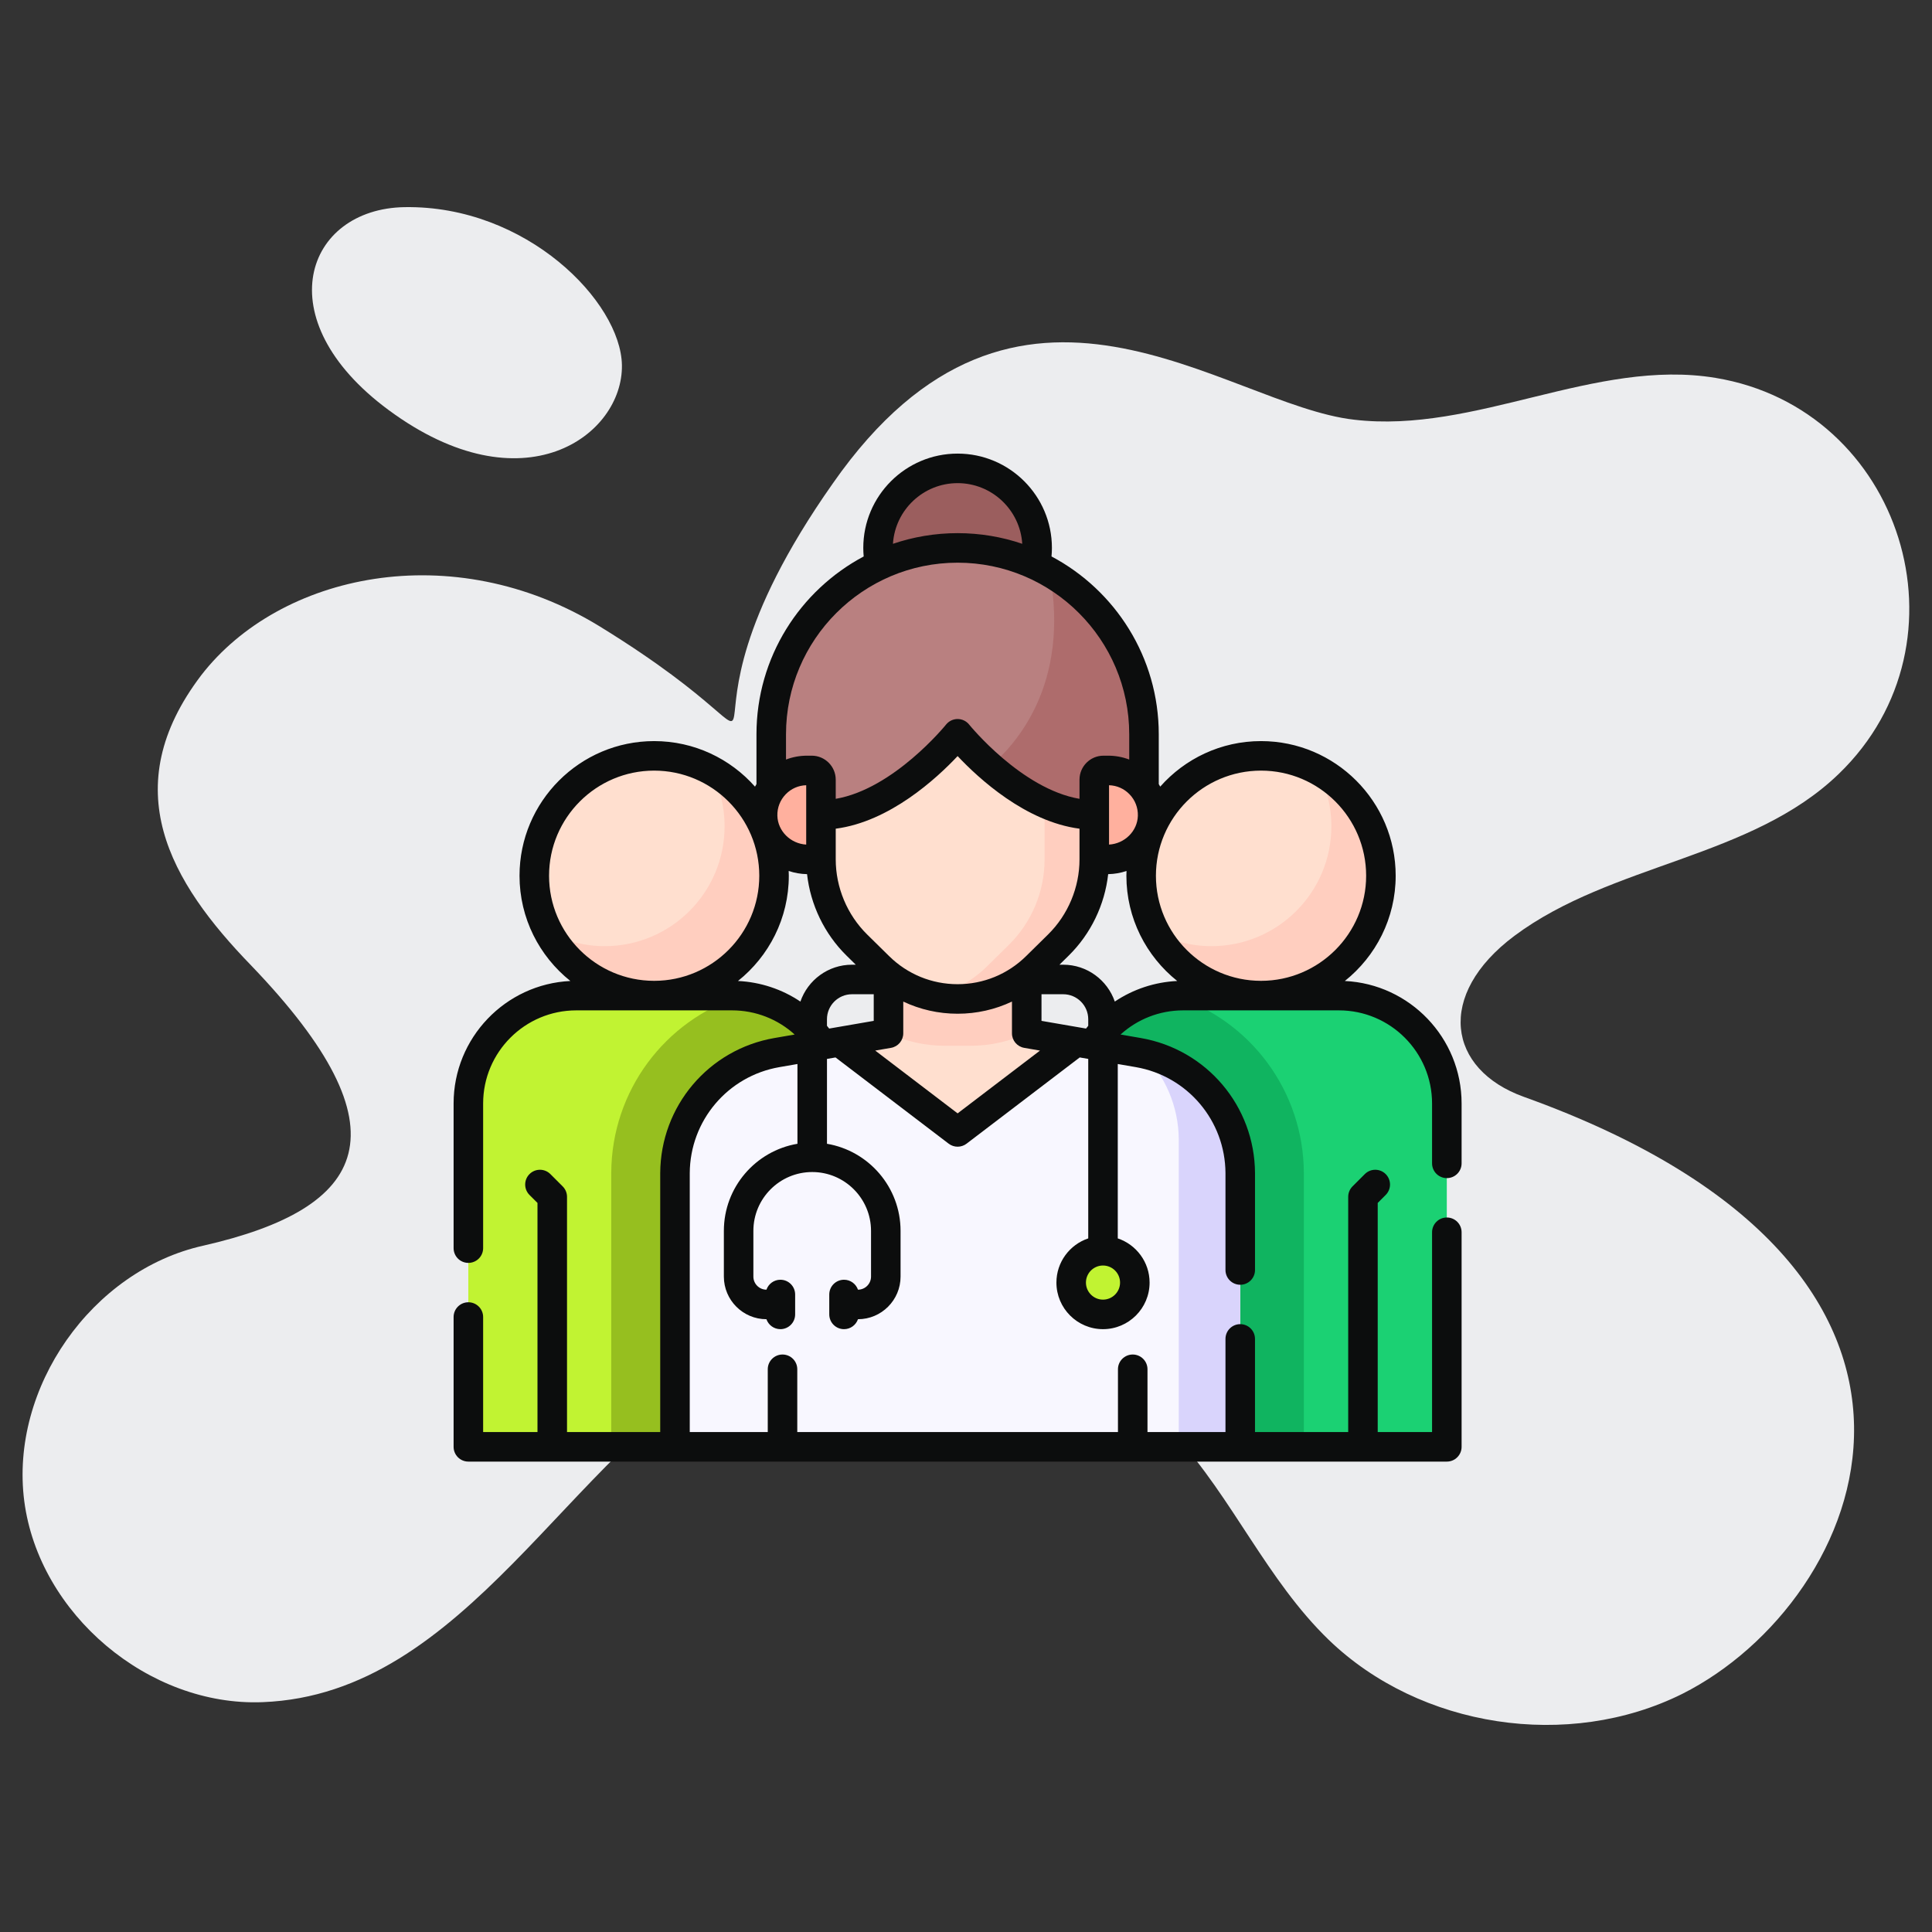
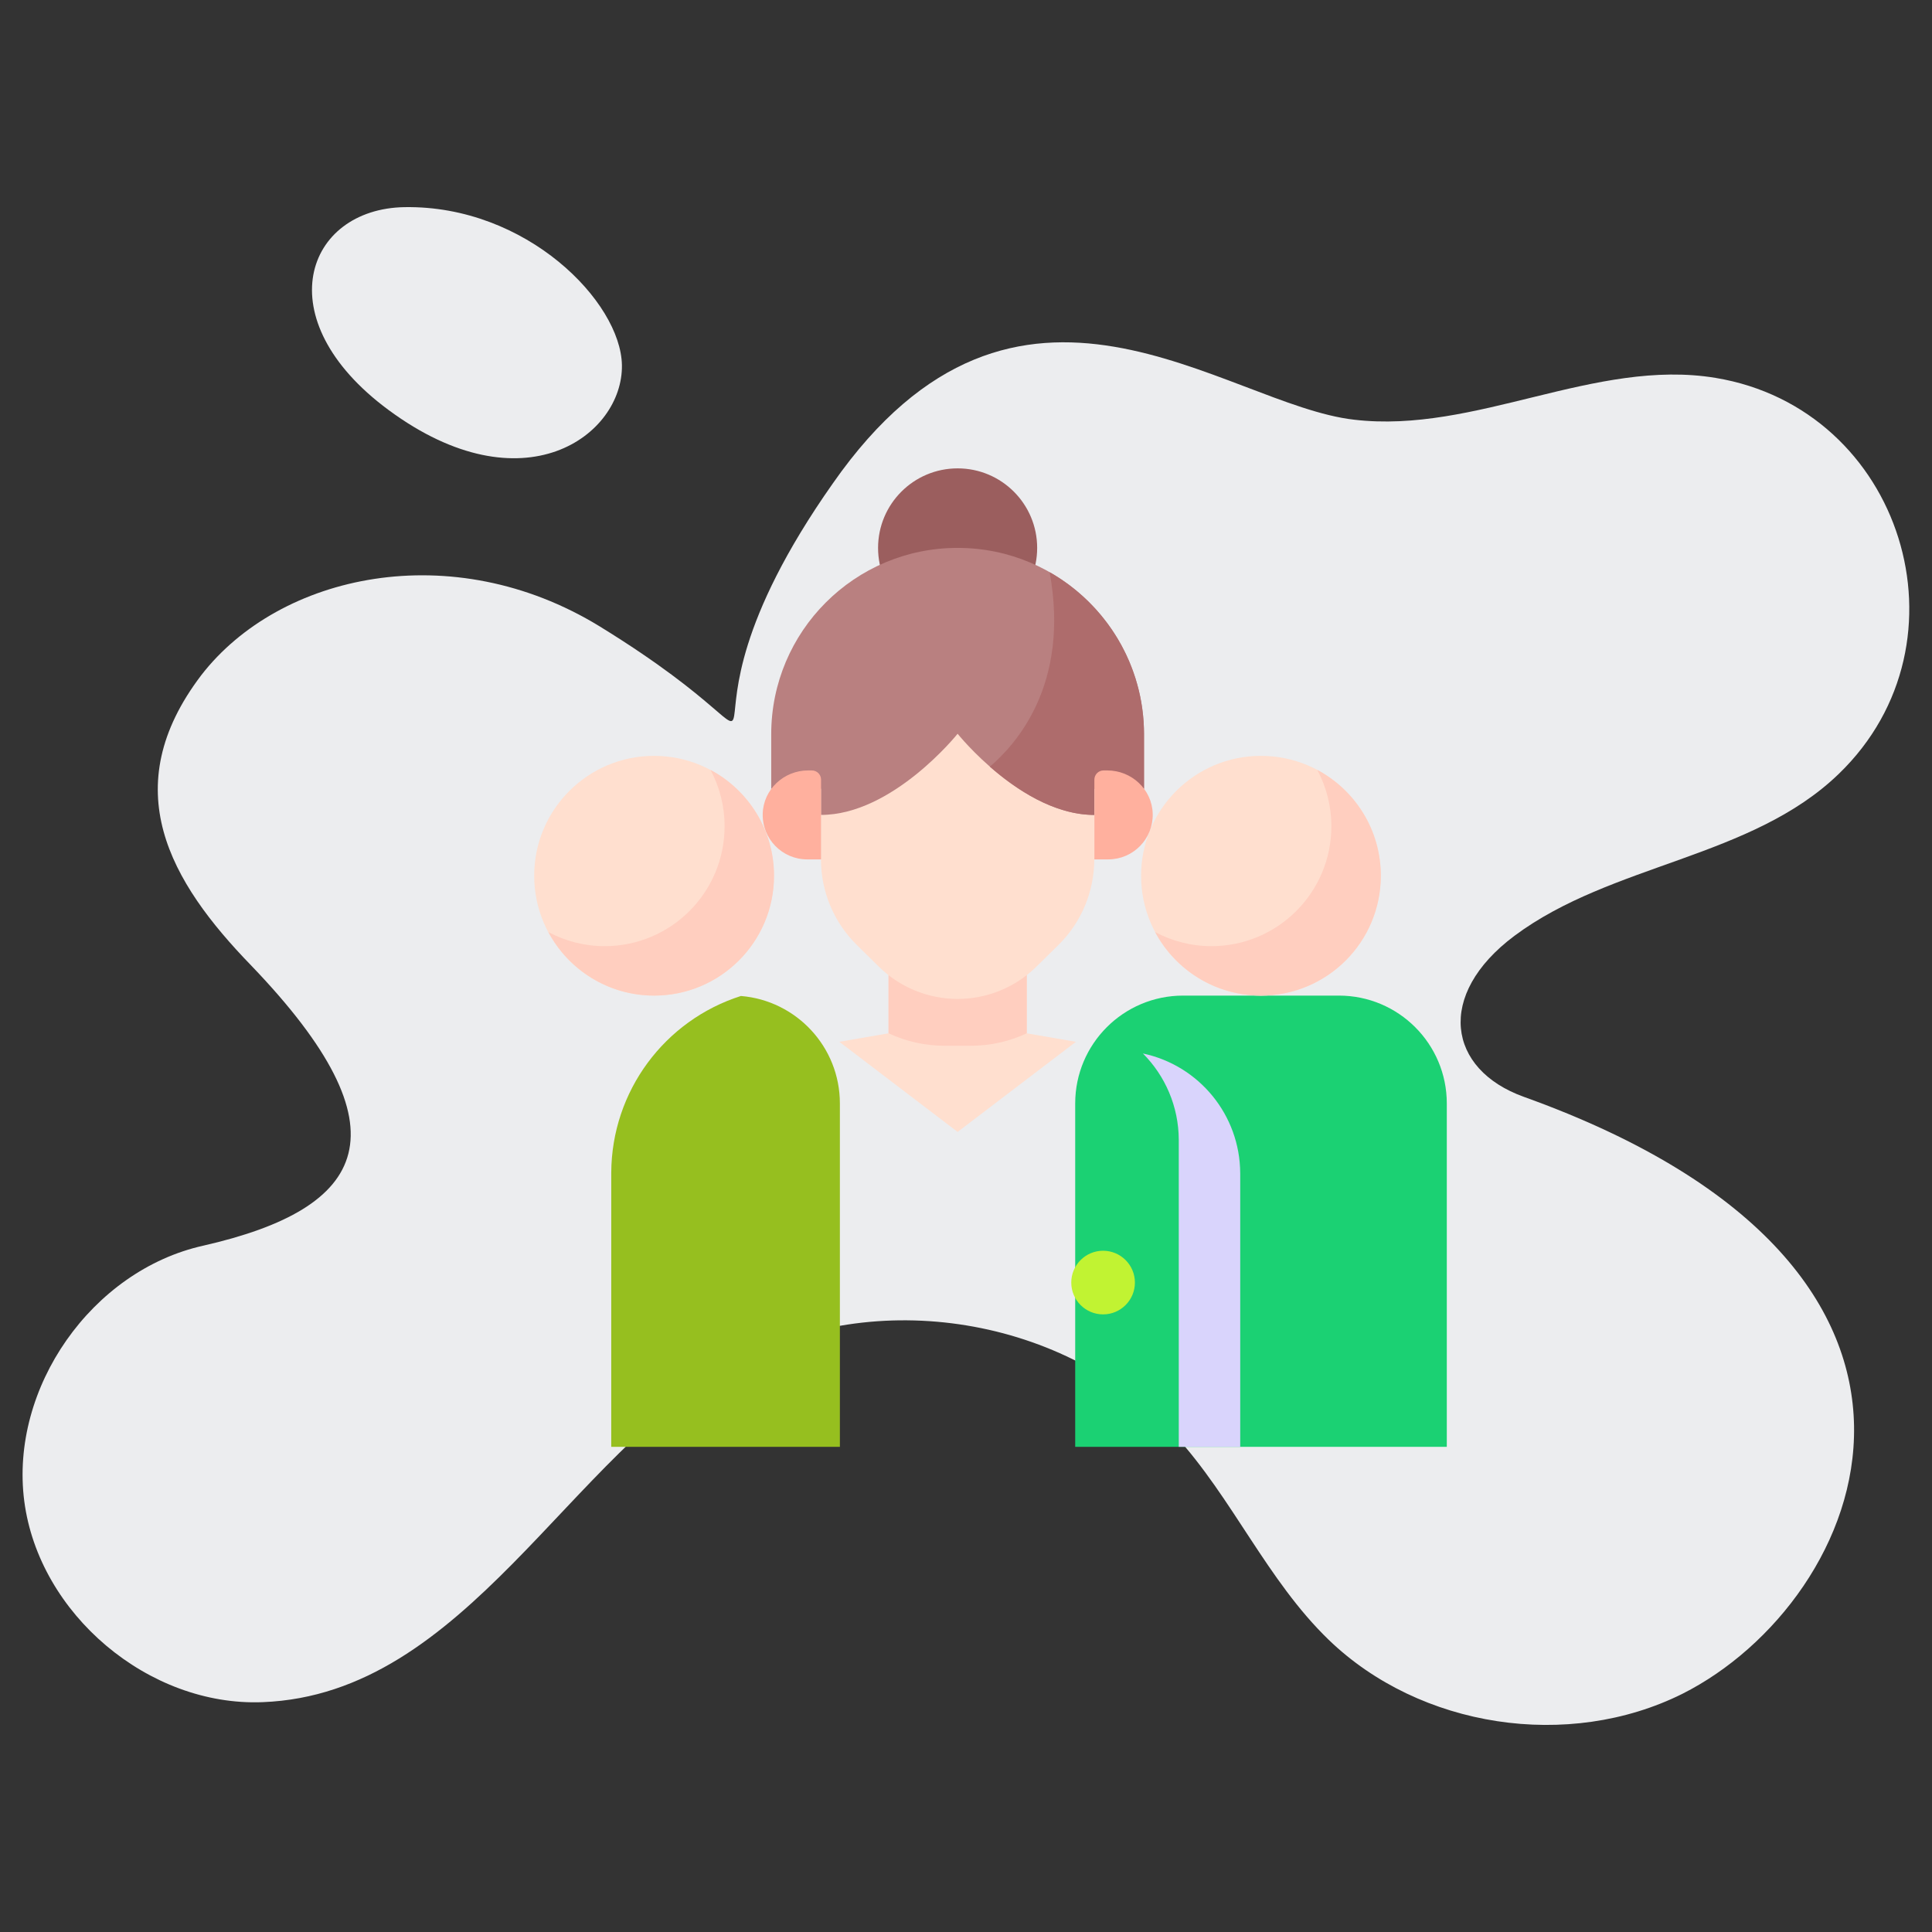
<svg xmlns="http://www.w3.org/2000/svg" width="115" height="115" viewBox="0 0 115 115" fill="none">
  <rect x="0" y="0" width="115" height="115" fill="#333333" stroke="none" />
  <path d="M100.143 100.822C93.36 104.203 84.523 102.854 79.088 97.606C75.417 94.059 73.363 89.163 69.92 85.409C63.468 78.377 52.08 76.51 43.72 81.094C33.822 86.54 27.776 100.849 15.633 101.319C8.85 101.589 2.316 96.071 1.444 89.35C0.573 82.609 5.469 75.618 12.107 74.145C21.876 71.921 24.406 67.314 14.949 57.467C10.111 52.481 6.867 46.91 11.982 40.188C16.654 34.15 26.92 31.911 35.693 37.283C50.218 46.217 37.899 45.352 49.57 28.779C60.572 13.005 72.891 24.113 80.603 24.982C87.822 25.833 94.937 21.311 102.114 22.493C113.229 24.33 117.582 38.21 109.457 46.058C104.251 51.099 95.933 51.389 90.145 55.704C85.444 59.218 86.161 63.657 90.705 65.288C119.591 75.658 111.086 95.317 100.143 100.822Z" fill="#ECEDEF" />
  <path d="M24.078 12.33C18.198 12.427 15.796 18.988 23.128 24.404C31.141 30.323 37.089 25.917 37.019 21.733C36.956 17.974 31.345 12.211 24.078 12.33Z" fill="#ECEDEF" />
  <g clip-path="url(#clip0_1292_377)">
    <path d="M64 65.683V86.121H86.119V65.683C86.119 62.137 83.244 59.262 79.698 59.262H70.422C66.875 59.262 64 62.137 64 65.683Z" fill="#1BD173" />
-     <path d="M77.61 69.809C77.587 64.936 74.422 60.728 69.892 59.285C66.593 59.555 64 62.315 64 65.683V86.121H77.61L77.61 69.809Z" fill="#10B460" />
    <path d="M75.057 59.263C78.998 59.263 82.192 56.068 82.192 52.127C82.192 48.187 78.998 44.992 75.057 44.992C71.116 44.992 67.922 48.187 67.922 52.127C67.922 56.068 71.116 59.263 75.057 59.263Z" fill="#FFDFCF" />
    <path d="M78.41 45.828C78.944 46.828 79.248 47.97 79.248 49.183C79.248 53.123 76.053 56.318 72.112 56.318C70.9 56.318 69.758 56.014 68.758 55.48C69.959 57.73 72.328 59.261 75.056 59.261C78.996 59.261 82.191 56.067 82.191 52.126C82.191 49.398 80.66 47.029 78.41 45.828Z" fill="#FFCEBF" />
-     <path d="M49.994 65.683V86.121H27.875V65.683C27.875 62.137 30.75 59.262 34.297 59.262H43.572C47.119 59.262 49.994 62.137 49.994 65.683Z" fill="#C1F332" />
    <path d="M36.384 69.809C36.406 64.936 39.572 60.728 44.102 59.285C47.4 59.555 49.993 62.315 49.993 65.683V86.121H36.383L36.384 69.809Z" fill="#96BF1F" />
    <path d="M38.932 59.263C42.873 59.263 46.067 56.068 46.067 52.127C46.067 48.187 42.873 44.992 38.932 44.992C34.991 44.992 31.797 48.187 31.797 52.127C31.797 56.068 34.991 59.263 38.932 59.263Z" fill="#FFDFCF" />
    <path d="M32.641 55.48C33.641 56.014 34.782 56.318 35.995 56.318C39.936 56.318 43.13 53.123 43.13 49.183C43.13 47.97 42.827 46.828 42.293 45.828C44.542 47.029 46.074 49.398 46.074 52.126C46.074 56.067 42.879 59.261 38.938 59.261C36.211 59.261 33.841 57.73 32.641 55.48Z" fill="#FFCEBF" />
    <path d="M57.001 37.349C59.616 37.349 61.736 35.229 61.736 32.614C61.736 29.999 59.616 27.879 57.001 27.879C54.386 27.879 52.266 29.999 52.266 32.614C52.266 35.229 54.386 37.349 57.001 37.349Z" fill="#9B5E5E" />
-     <path d="M73.825 69.827C73.809 66.282 71.253 63.256 67.756 62.653L64.043 62.012L57.003 67.377L49.962 62.012L46.25 62.653C42.753 63.256 40.197 66.282 40.181 69.827L40.18 86.121H73.826L73.825 69.827Z" fill="#F8F7FF" />
    <path d="M73.822 69.826C73.806 66.376 71.384 63.419 68.031 62.707C69.351 64.032 70.156 65.853 70.165 67.836H70.165V86.121H73.823V69.826H73.822Z" fill="#D9D4FC" />
    <path d="M61.116 61.507V58.031H52.887L52.887 61.507L49.961 62.012L57.001 67.377L64.042 62.012L61.116 61.507Z" fill="#FFDFCF" />
    <path d="M52.891 61.505C53.924 61.991 55.061 62.248 56.235 62.248H57.775C58.949 62.248 60.086 61.991 61.119 61.505V55.379H52.891V61.505Z" fill="#FFCEBF" />
    <path d="M48.867 43.856V51.153C48.867 53.069 49.636 54.906 51.002 56.25L52.31 57.539C53.561 58.77 55.246 59.46 57.001 59.46C58.756 59.46 60.441 58.77 61.692 57.539L63.001 56.25C64.366 54.906 65.135 53.069 65.135 51.153V43.856C65.135 39.364 61.493 35.723 57.001 35.723C52.509 35.722 48.867 39.364 48.867 43.856Z" fill="#FFDFCF" />
-     <path d="M57.004 35.723C56.498 35.723 56.004 35.769 55.523 35.858C59.309 36.554 62.177 39.87 62.177 43.857V51.153C62.177 53.069 61.408 54.906 60.042 56.25L58.734 57.539C57.841 58.418 56.726 59.019 55.523 59.292C56.006 59.402 56.502 59.46 57.004 59.46C58.759 59.46 60.444 58.77 61.695 57.539L63.003 56.25C64.369 54.906 65.138 53.069 65.138 51.153V43.857C65.138 39.364 61.496 35.723 57.004 35.723Z" fill="#FFCEBF" />
    <path d="M57 32.613C50.873 32.613 45.906 37.58 45.906 43.707V46.947H48.867V48.507C53.14 48.507 57.001 43.676 57.001 43.676C57.001 43.676 60.861 48.507 65.135 48.507V46.947H68.096V43.707C68.096 37.58 63.129 32.613 57.001 32.613" fill="#B98080" />
    <path d="M62.478 34.059C63.705 40.777 60.448 44.324 58.922 45.635C60.451 46.974 62.728 48.508 65.136 48.508V46.949H68.096V43.708C68.096 39.573 65.833 35.967 62.478 34.059Z" fill="#AE6C6C" />
    <path d="M48.046 51.154C46.559 51.154 45.358 49.928 45.4 48.432C45.439 46.99 46.658 45.859 48.101 45.859H48.324C48.627 45.859 48.873 46.105 48.873 46.408V51.154H48.046V51.154Z" fill="#FFB09E" />
    <path d="M65.968 51.154C67.454 51.154 68.655 49.928 68.614 48.432C68.575 46.99 67.355 45.859 65.913 45.859H65.689C65.386 45.859 65.141 46.105 65.141 46.408V51.154H65.968V51.154Z" fill="#FFB09E" />
    <path d="M65.66 78.237C66.706 78.237 67.554 77.389 67.554 76.343C67.554 75.297 66.706 74.449 65.66 74.449C64.614 74.449 63.766 75.297 63.766 76.343C63.766 77.389 64.614 78.237 65.66 78.237Z" fill="#C1F332" />
-     <path d="M86.121 70.126C86.607 70.126 87 69.733 87 69.247V65.684C87 61.776 83.914 58.576 80.05 58.392C81.892 56.922 83.076 54.661 83.076 52.127C83.076 47.708 79.481 44.113 75.061 44.113C72.675 44.113 70.53 45.162 69.061 46.823C69.033 46.773 69.004 46.723 68.974 46.673V43.708C68.974 39.124 66.383 35.133 62.59 33.122C62.605 32.954 62.614 32.784 62.614 32.614C62.614 29.518 60.096 27 57 27C53.904 27 51.386 29.518 51.386 32.614C51.386 32.785 51.395 32.954 51.41 33.123C47.618 35.135 45.028 39.124 45.028 43.708V46.673C44.997 46.723 44.968 46.773 44.941 46.825C43.471 45.163 41.326 44.113 38.938 44.113C34.52 44.113 30.924 47.708 30.924 52.127C30.924 54.661 32.108 56.922 33.95 58.392C30.086 58.576 27 61.776 27 65.684V74.293C27 74.779 27.393 75.172 27.879 75.172C28.364 75.172 28.758 74.779 28.758 74.293V65.684C28.758 62.627 31.244 60.141 34.301 60.141H38.929C38.932 60.141 38.935 60.141 38.938 60.141C38.941 60.141 38.944 60.141 38.947 60.141H43.576C44.975 60.141 46.293 60.663 47.301 61.579L46.097 61.787C42.178 62.464 39.319 65.843 39.299 69.826V85.242H33.751V71.239C33.751 71.006 33.658 70.783 33.493 70.618L32.761 69.886C32.418 69.543 31.862 69.543 31.518 69.886C31.175 70.23 31.175 70.786 31.518 71.129L31.993 71.603V85.242H28.758V78.395C28.758 77.909 28.364 77.516 27.879 77.516C27.393 77.516 27 77.909 27 78.395V86.121C27 86.606 27.393 87 27.879 87H86.121C86.607 87 87 86.606 87 86.121V73.349C87 72.863 86.607 72.47 86.121 72.47C85.636 72.47 85.242 72.863 85.242 73.349V85.242H82.007V71.603L82.481 71.129C82.825 70.786 82.825 70.23 82.482 69.886C82.138 69.543 81.582 69.543 81.239 69.886L80.507 70.618C80.342 70.783 80.25 71.006 80.25 71.24V85.242H74.702V79.697C74.702 79.212 74.309 78.818 73.823 78.818C73.338 78.818 72.945 79.212 72.945 79.697V85.242H68.303V81.504C68.303 81.019 67.909 80.626 67.424 80.626C66.938 80.626 66.545 81.019 66.545 81.504V85.242H47.457V81.504C47.457 81.019 47.064 80.626 46.578 80.626C46.093 80.626 45.7 81.019 45.7 81.504V85.242H41.057V69.831C41.072 66.705 43.318 64.051 46.397 63.519L47.467 63.334V68.082C44.984 68.501 43.087 70.666 43.087 73.266V75.989C43.087 77.386 44.224 78.524 45.621 78.525C45.74 78.869 46.067 79.117 46.452 79.117C46.937 79.117 47.33 78.723 47.33 78.238V77.054C47.33 76.568 46.937 76.175 46.452 76.175C46.067 76.175 45.741 76.422 45.622 76.767C45.193 76.766 44.844 76.417 44.844 75.988V73.266C44.844 71.335 46.415 69.764 48.346 69.764C50.276 69.764 51.847 71.335 51.847 73.266V75.988C51.847 76.417 51.498 76.766 51.07 76.767C50.95 76.422 50.624 76.175 50.24 76.175C49.754 76.175 49.361 76.568 49.361 77.054V78.238C49.361 78.723 49.754 79.117 50.24 79.117C50.624 79.117 50.951 78.869 51.07 78.525C52.468 78.524 53.605 77.386 53.605 75.989V73.266C53.605 70.666 51.707 68.501 49.225 68.082V63.031L49.733 62.943L56.469 68.076C56.626 68.196 56.814 68.256 57.001 68.256C57.189 68.256 57.377 68.196 57.534 68.076L64.269 62.943L64.776 63.03V73.714C63.676 74.083 62.882 75.122 62.882 76.344C62.882 77.873 64.126 79.117 65.655 79.117C67.184 79.117 68.428 77.873 68.428 76.344C68.428 75.122 67.633 74.083 66.534 73.714V63.334L67.605 63.519C70.684 64.051 72.929 66.705 72.945 69.826V75.595C72.945 76.081 73.338 76.474 73.824 76.474C74.309 76.474 74.703 76.081 74.703 75.595V69.822C74.683 65.843 71.824 62.464 67.904 61.787L66.7 61.579C67.707 60.663 69.025 60.141 70.424 60.141H75.053C75.056 60.141 75.059 60.141 75.062 60.141C75.065 60.141 75.068 60.141 75.071 60.141H79.699C82.756 60.141 85.242 62.627 85.242 65.684V69.247C85.242 69.733 85.636 70.126 86.121 70.126ZM65.654 77.359C65.095 77.359 64.639 76.903 64.639 76.344C64.639 75.784 65.095 75.328 65.654 75.328C66.214 75.328 66.67 75.784 66.67 76.344C66.67 76.903 66.214 77.359 65.654 77.359ZM75.061 45.87C78.511 45.87 81.318 48.677 81.318 52.127C81.318 55.573 78.516 58.378 75.07 58.383H75.052C71.607 58.378 68.805 55.573 68.805 52.127C68.805 48.677 71.612 45.87 75.061 45.87ZM67.23 47.275C67.565 47.62 67.743 48.075 67.73 48.558C67.705 49.471 66.945 50.219 66.014 50.273V46.74C66.476 46.753 66.906 46.942 67.23 47.275ZM57 28.758C59.044 28.758 60.721 30.357 60.848 32.369C59.64 31.958 58.346 31.735 57.001 31.735C55.655 31.735 54.361 31.959 53.152 32.37C53.279 30.357 54.956 28.758 57 28.758ZM57.001 33.493C62.634 33.493 67.216 38.075 67.216 43.708V45.211C66.821 45.06 66.398 44.981 65.962 44.981H65.683C64.896 44.981 64.256 45.622 64.256 46.409V47.549C60.801 46.96 57.72 43.169 57.687 43.129C57.52 42.92 57.268 42.799 57.001 42.799C57.001 42.799 57.001 42.799 57 42.799C56.734 42.799 56.481 42.92 56.314 43.128C56.281 43.169 53.201 46.96 49.746 47.549V46.409C49.746 45.622 49.105 44.981 48.318 44.981H48.04C47.603 44.981 47.181 45.06 46.786 45.211V43.708C46.786 38.075 51.368 33.493 57.001 33.493ZM64.776 61.059C64.731 61.113 64.688 61.168 64.645 61.224L61.994 60.766L61.994 59.181H63.287C64.108 59.181 64.776 59.849 64.776 60.67V61.059ZM61.075 56.914C59.982 57.99 58.535 58.583 57.001 58.583C55.467 58.583 54.02 57.99 52.927 56.914L51.618 55.626C50.428 54.454 49.746 52.825 49.746 51.155V49.327C52.959 48.909 55.754 46.332 57.001 45.005C58.248 46.332 61.043 48.909 64.256 49.327V51.152C64.256 51.153 64.256 51.154 64.256 51.155C64.256 52.824 63.574 54.454 62.384 55.625L61.075 56.914ZM49.355 61.224C49.312 61.168 49.269 61.113 49.224 61.059V60.67C49.224 59.849 49.892 59.181 50.713 59.181H52.008V60.766L49.355 61.224ZM46.272 48.558C46.259 48.075 46.437 47.62 46.772 47.275C47.096 46.942 47.526 46.753 47.988 46.74V50.273C47.057 50.219 46.297 49.47 46.272 48.558ZM32.682 52.127C32.682 48.677 35.489 45.87 38.938 45.87C42.388 45.87 45.195 48.677 45.195 52.127C45.195 55.574 42.393 58.378 38.947 58.383H38.929C35.484 58.378 32.682 55.574 32.682 52.127ZM46.953 52.127C46.953 52.032 46.949 51.937 46.945 51.843C47.291 51.96 47.658 52.026 48.039 52.032C48.242 53.855 49.071 55.585 50.385 56.878L50.939 57.423H50.713C49.291 57.423 48.081 58.343 47.643 59.618C46.553 58.886 45.274 58.456 43.927 58.392C45.769 56.922 46.953 54.661 46.953 52.127ZM57.001 66.272L52.097 62.534L53.036 62.372C53.458 62.299 53.766 61.934 53.766 61.506V59.617C54.765 60.091 55.864 60.341 57.001 60.341C58.138 60.341 59.237 60.09 60.236 59.617L60.236 61.506C60.235 61.934 60.543 62.299 60.965 62.372L61.905 62.535L57.001 66.272ZM66.357 59.617C65.919 58.342 64.709 57.423 63.287 57.423H63.063L63.617 56.878C64.931 55.584 65.76 53.855 65.963 52.032C66.343 52.026 66.71 51.96 67.055 51.843C67.051 51.938 67.047 52.032 67.047 52.127C67.047 54.661 68.231 56.922 70.073 58.392C68.726 58.456 67.447 58.886 66.357 59.617Z" fill="#0C0D0D" />
  </g>
  <defs>
    <clipPath id="clip0_1292_377">
      <rect width="60" height="60" fill="white" transform="translate(27 27)" />
    </clipPath>
  </defs>
</svg>